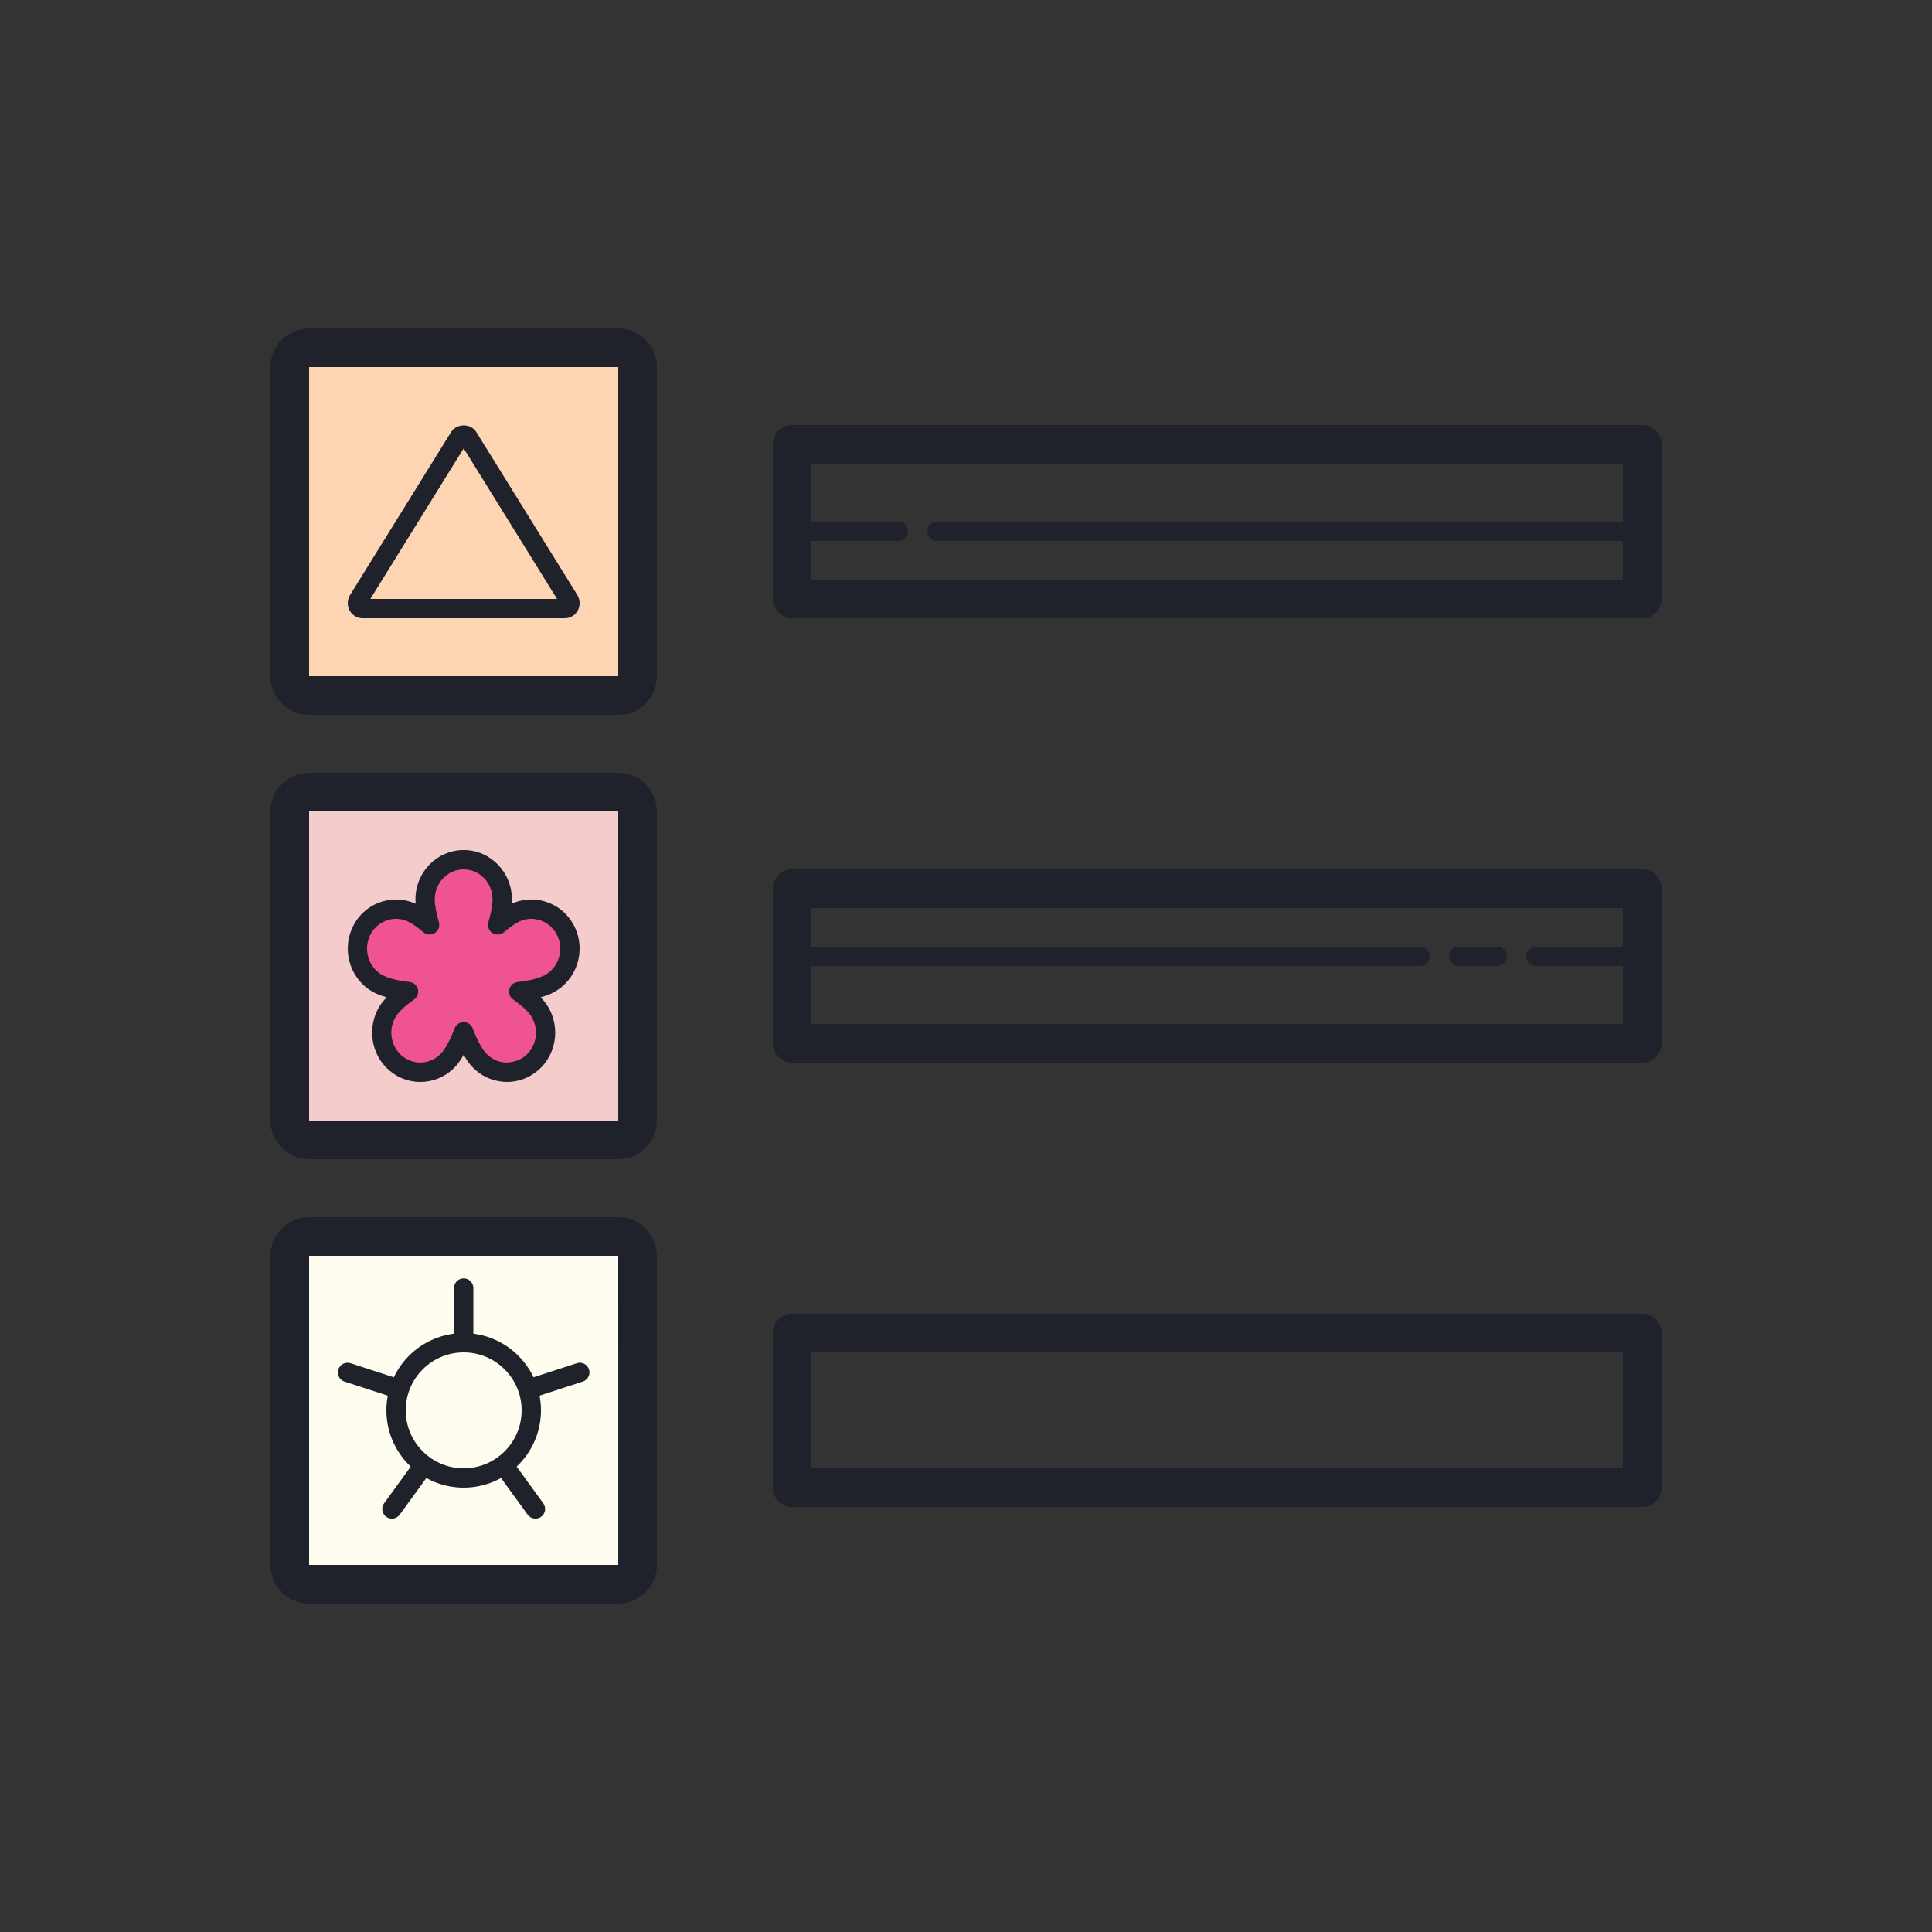
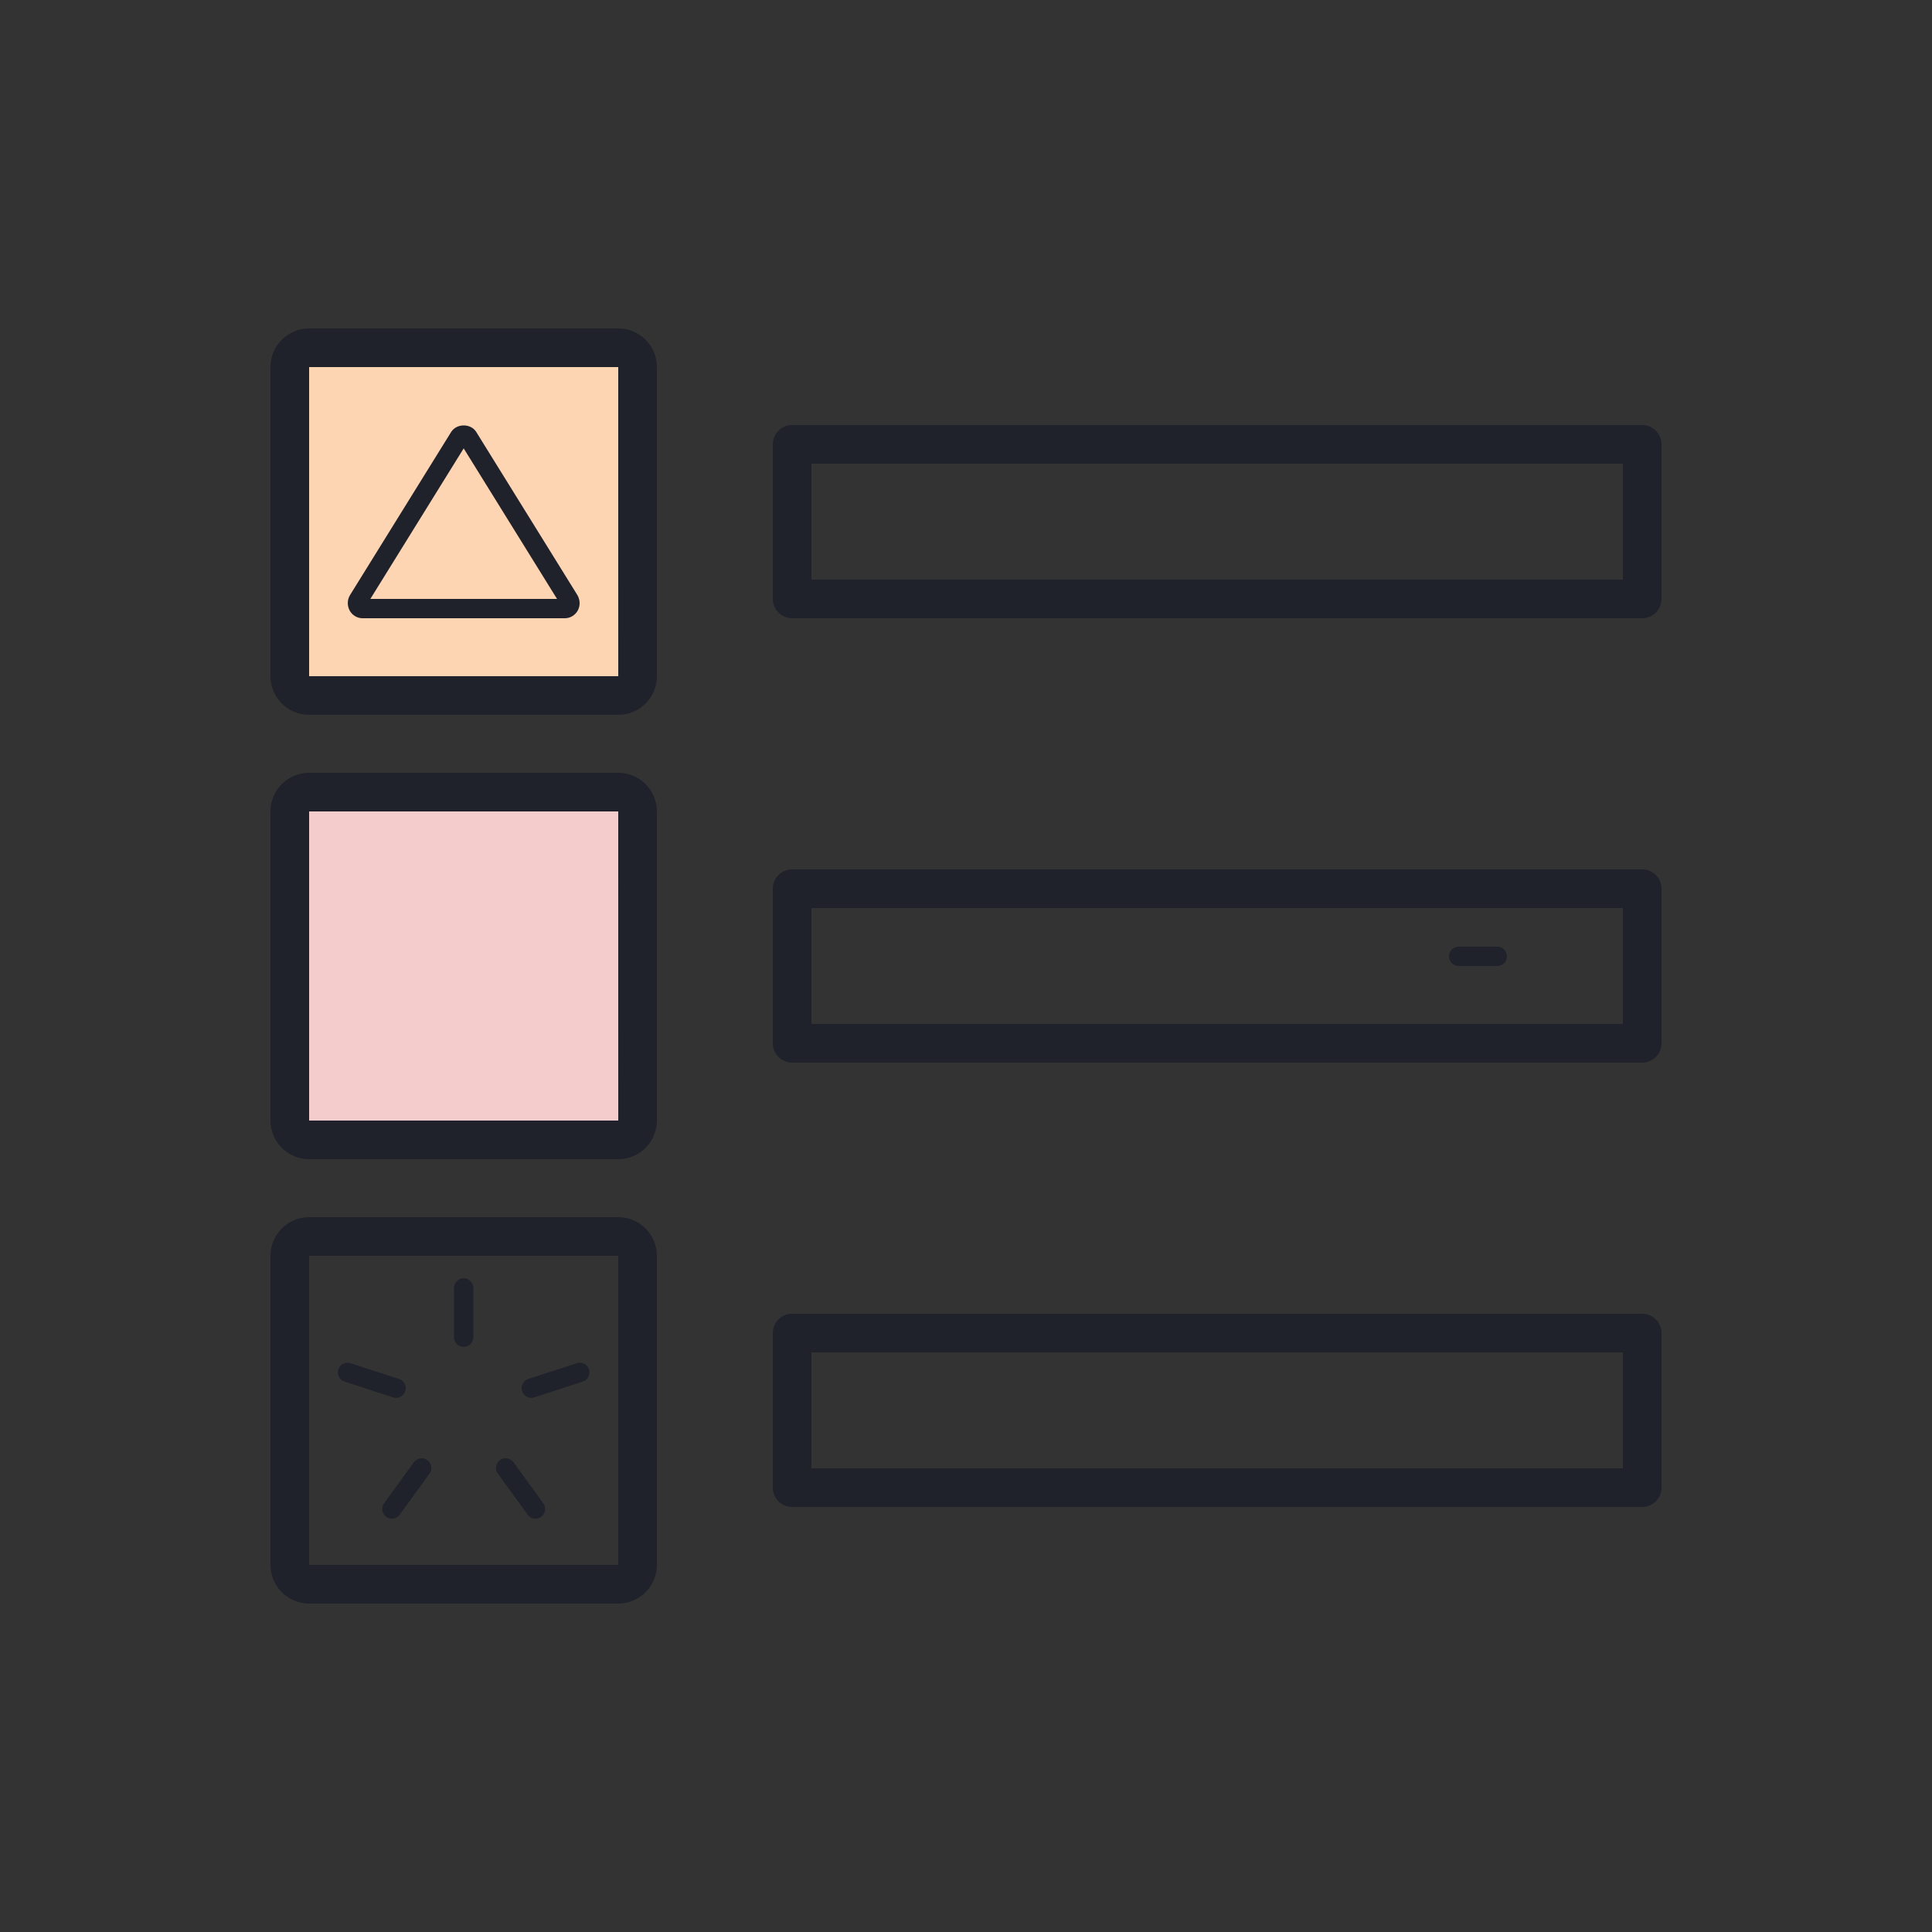
<svg xmlns="http://www.w3.org/2000/svg" version="1.1" viewBox="0 0 172 172">
  <rect x="0" y="0" width="172" height="172" fill="#333333" stroke="none" />
  <g fill="none" fill-rule="nonzero" stroke="none" stroke-width="1" stroke-linecap="butt" stroke-linejoin="miter" stroke-miterlimit="10" stroke-dasharray="" stroke-dashoffset="0" font-family="none" font-weight="none" font-size="none" text-anchor="none" style="mix-blend-mode: normal">
    <path d="M0,172v-172h172v172z" fill="none" />
    <g>
-       <path d="M55.04,141.04h-27.52c-0.949,0 -1.72,-0.771 -1.72,-1.72v-27.52c0,-0.949 0.771,-1.72 1.72,-1.72h27.52c0.949,0 1.72,0.771 1.72,1.72v27.52c0,0.949 -0.771,1.72 -1.72,1.72z" fill="#fefdef" />
      <path d="M55.04,61.92h-27.52c-0.949,0 -1.72,-0.771 -1.72,-1.72v-27.52c0,-0.949 0.771,-1.72 1.72,-1.72h27.52c0.949,0 1.72,0.771 1.72,1.72v27.52c0,0.949 -0.771,1.72 -1.72,1.72z" fill="#fed5b3" />
      <path d="M55.04,101.48h-27.52c-0.949,0 -1.72,-0.771 -1.72,-1.72v-27.52c0,-0.949 0.771,-1.72 1.72,-1.72h27.52c0.949,0 1.72,0.771 1.72,1.72v27.52c0,0.949 -0.771,1.72 -1.72,1.72z" fill="#f4cccb" />
-       <path d="M50.74,84.452c0,1.338 -0.74,2.614 -1.995,3.203c-0.628,0.299 -1.582,0.528 -2.563,0.624c0.671,0.466 1.256,0.977 1.617,1.426c1.195,1.505 0.989,3.722 -0.482,4.954c-0.619,0.519 -1.376,0.802 -2.167,0.802c-0.112,0 -0.232,-0.009 -0.344,-0.017c-0.912,-0.088 -1.737,-0.545 -2.322,-1.268c-0.421,-0.528 -0.86,-1.398 -1.204,-2.315c-0.344,0.915 -0.783,1.787 -1.204,2.315c-0.585,0.722 -1.41,1.18 -2.322,1.268c-0.912,0.088 -1.806,-0.184 -2.511,-0.783c-1.471,-1.232 -1.677,-3.45 -0.482,-4.954c0.361,-0.449 0.946,-0.96 1.617,-1.426c-0.98,-0.096 -1.935,-0.325 -2.563,-0.624c-1.72,-0.81 -2.468,-2.912 -1.677,-4.673c0.387,-0.853 1.075,-1.505 1.935,-1.821c0.86,-0.325 1.789,-0.291 2.623,0.105c0.464,0.22 1.015,0.607 1.557,1.073c-0.267,-0.872 -0.404,-1.708 -0.404,-2.279c0,-1.945 1.539,-3.521 3.431,-3.521c1.892,0 3.431,1.576 3.431,3.521c0,0.573 -0.138,1.409 -0.404,2.279c0.542,-0.466 1.092,-0.853 1.557,-1.073c0.834,-0.396 1.763,-0.432 2.623,-0.105c0.86,0.316 1.548,0.968 1.935,1.821c0.215,0.473 0.318,0.975 0.318,1.469z" fill="#ef5390" />
      <path d="M35.26,124.445c-0.088,0 -0.177,-0.014 -0.265,-0.041l-4.321,-1.404c-0.452,-0.146 -0.7,-0.633 -0.552,-1.084c0.148,-0.452 0.635,-0.698 1.084,-0.552l4.321,1.404c0.452,0.146 0.7,0.633 0.552,1.084c-0.119,0.363 -0.456,0.593 -0.819,0.593zM34.888,135.199c-0.175,0 -0.353,-0.053 -0.504,-0.165c-0.384,-0.279 -0.47,-0.817 -0.189,-1.201l2.652,-3.65c0.279,-0.385 0.815,-0.471 1.201,-0.189c0.384,0.279 0.47,0.817 0.189,1.201l-2.652,3.65c-0.169,0.232 -0.432,0.354 -0.697,0.354zM47.672,135.199c-0.267,0 -0.528,-0.122 -0.697,-0.354l-2.654,-3.655c-0.28,-0.385 -0.194,-0.922 0.189,-1.201c0.384,-0.279 0.924,-0.194 1.201,0.189l2.654,3.655c0.28,0.385 0.194,0.922 -0.189,1.201c-0.151,0.112 -0.329,0.165 -0.504,0.165zM47.3,124.445c-0.363,0 -0.7,-0.23 -0.819,-0.595c-0.146,-0.451 0.101,-0.936 0.552,-1.084l4.321,-1.404c0.449,-0.146 0.936,0.1 1.084,0.552c0.146,0.451 -0.101,0.936 -0.552,1.084l-4.321,1.404c-0.088,0.029 -0.177,0.043 -0.265,0.043zM41.28,119.91c-0.475,0 -0.86,-0.385 -0.86,-0.86v-4.381c0,-0.475 0.385,-0.86 0.86,-0.86c0.475,0 0.86,0.385 0.86,0.86v4.381c0,0.475 -0.385,0.86 -0.86,0.86zM55.04,63.64h-27.52c-1.897,0 -3.44,-1.543 -3.44,-3.44v-27.52c0,-1.897 1.543,-3.44 3.44,-3.44h27.52c1.897,0 3.44,1.543 3.44,3.44v27.52c0,1.897 -1.543,3.44 -3.44,3.44zM27.52,32.68v27.52h27.522l-0.002,-27.52z" fill="#1f212b" />
      <path d="M55.04,142.76h-27.52c-1.897,0 -3.44,-1.543 -3.44,-3.44v-27.52c0,-1.897 1.543,-3.44 3.44,-3.44h27.52c1.897,0 3.44,1.543 3.44,3.44v27.52c0,1.897 -1.543,3.44 -3.44,3.44zM27.52,111.8v27.52h27.522l-0.002,-27.52zM55.04,103.2h-27.52c-1.897,0 -3.44,-1.543 -3.44,-3.44v-27.52c0,-1.897 1.543,-3.44 3.44,-3.44h27.52c1.897,0 3.44,1.543 3.44,3.44v27.52c0,1.897 -1.543,3.44 -3.44,3.44zM27.52,72.24v27.52h27.522l-0.002,-27.52zM146.2,94.6h-75.68c-0.949,0 -1.72,-0.771 -1.72,-1.72v-13.76c0,-0.949 0.771,-1.72 1.72,-1.72h75.68c0.949,0 1.72,0.771 1.72,1.72v13.76c0,0.949 -0.771,1.72 -1.72,1.72zM72.24,91.16h72.24v-10.32h-72.24zM146.2,134.16h-75.68c-0.949,0 -1.72,-0.771 -1.72,-1.72v-13.76c0,-0.949 0.771,-1.72 1.72,-1.72h75.68c0.949,0 1.72,0.771 1.72,1.72v13.76c0,0.949 -0.771,1.72 -1.72,1.72zM72.24,130.72h72.24v-10.32h-72.24zM146.2,55.04h-75.68c-0.949,0 -1.72,-0.771 -1.72,-1.72v-13.76c0,-0.949 0.771,-1.72 1.72,-1.72h75.68c0.949,0 1.72,0.771 1.72,1.72v13.76c0,0.949 -0.771,1.72 -1.72,1.72zM72.24,51.6h72.24v-10.32h-72.24z" fill="#1f212b" />
-       <path d="M146.2,48.16h-62.78c-0.475,0 -0.86,-0.385 -0.86,-0.86c0,-0.475 0.385,-0.86 0.86,-0.86h62.78c0.475,0 0.86,0.385 0.86,0.86c0,0.475 -0.385,0.86 -0.86,0.86zM79.98,48.16h-9.46c-0.475,0 -0.86,-0.385 -0.86,-0.86c0,-0.475 0.385,-0.86 0.86,-0.86h9.46c0.475,0 0.86,0.385 0.86,0.86c0,0.475 -0.385,0.86 -0.86,0.86zM146.2,86h-9.46c-0.475,0 -0.86,-0.385 -0.86,-0.86c0,-0.475 0.385,-0.86 0.86,-0.86h9.46c0.475,0 0.86,0.385 0.86,0.86c0,0.475 -0.385,0.86 -0.86,0.86zM126.42,86h-55.9c-0.475,0 -0.86,-0.385 -0.86,-0.86c0,-0.475 0.385,-0.86 0.86,-0.86h55.9c0.475,0 0.86,0.385 0.86,0.86c0,0.475 -0.385,0.86 -0.86,0.86z" fill="#1f212b" />
      <g fill="#1f212b">
-         <path d="M45.15,96.32c-0.134,0 -0.28,-0.009 -0.415,-0.021c-1.149,-0.112 -2.181,-0.673 -2.919,-1.582c-0.194,-0.243 -0.373,-0.519 -0.537,-0.807c-0.177,0.311 -0.358,0.583 -0.531,0.802c-0.741,0.915 -1.773,1.476 -2.91,1.586c-1.154,0.112 -2.272,-0.237 -3.151,-0.984c-1.813,-1.517 -2.083,-4.276 -0.599,-6.146c0.1,-0.124 0.213,-0.251 0.337,-0.38c-0.366,-0.105 -0.698,-0.225 -0.98,-0.359c-2.138,-1.004 -3.077,-3.609 -2.092,-5.802c0.485,-1.072 1.345,-1.88 2.422,-2.276c1.054,-0.399 2.202,-0.359 3.228,0.107c-0.01,-0.141 -0.015,-0.275 -0.015,-0.401c0,-2.415 1.925,-4.379 4.291,-4.379c2.367,0 4.293,1.964 4.293,4.379c0,0.126 -0.005,0.26 -0.015,0.401c1.029,-0.468 2.174,-0.507 3.237,-0.105c1.068,0.394 1.928,1.201 2.413,2.27c0.26,0.583 0.392,1.195 0.392,1.828c0,1.708 -0.977,3.271 -2.491,3.982c-0.28,0.132 -0.609,0.253 -0.975,0.358c0.124,0.127 0.236,0.253 0.334,0.375c1.488,1.873 1.218,4.63 -0.6,6.152c-0.781,0.654 -1.72,1.001 -2.718,1.001zM41.278,91c0.358,0 0.679,0.222 0.805,0.557c0.33,0.875 0.729,1.653 1.072,2.081c0.442,0.544 1.06,0.882 1.734,0.948c0.581,0.05 1.338,-0.136 1.877,-0.587c1.109,-0.929 1.271,-2.614 0.359,-3.76c-0.298,-0.37 -0.822,-0.829 -1.433,-1.254c-0.296,-0.206 -0.432,-0.573 -0.342,-0.924c0.091,-0.349 0.39,-0.604 0.748,-0.64c0.893,-0.088 1.744,-0.292 2.277,-0.545c0.915,-0.43 1.505,-1.381 1.505,-2.425c0,-0.385 -0.081,-0.76 -0.243,-1.115c-0.292,-0.647 -0.808,-1.133 -1.448,-1.369c-0.647,-0.246 -1.34,-0.217 -1.957,0.076c-0.377,0.179 -0.86,0.514 -1.366,0.949c-0.289,0.249 -0.707,0.279 -1.032,0.067c-0.32,-0.21 -0.464,-0.605 -0.351,-0.972c0.227,-0.738 0.366,-1.515 0.366,-2.028c0,-1.467 -1.154,-2.659 -2.573,-2.659c-1.417,0 -2.571,1.194 -2.571,2.659c0,0.511 0.141,1.288 0.366,2.028c0.112,0.366 -0.031,0.762 -0.353,0.97c-0.32,0.212 -0.74,0.182 -1.032,-0.069c-0.504,-0.433 -0.987,-0.771 -1.362,-0.948c-0.619,-0.292 -1.311,-0.32 -1.95,-0.077c-0.648,0.239 -1.163,0.724 -1.457,1.371c-0.604,1.34 -0.038,2.929 1.259,3.54c0.537,0.255 1.386,0.459 2.281,0.547c0.358,0.036 0.657,0.291 0.748,0.64c0.091,0.349 -0.045,0.717 -0.342,0.924c-0.612,0.427 -1.137,0.884 -1.438,1.257c-0.906,1.142 -0.745,2.828 0.363,3.756c0.526,0.445 1.185,0.645 1.877,0.587c0.676,-0.065 1.292,-0.404 1.737,-0.953c0.339,-0.425 0.74,-1.202 1.068,-2.076c0.129,-0.334 0.451,-0.557 0.808,-0.557z" />
-       </g>
+         </g>
      <g fill="#1f212b">
        <path d="M50.288,55.04h-18.015c-0.483,0 -0.927,-0.273 -1.158,-0.712c-0.217,-0.442 -0.198,-0.932 0.038,-1.336l9.02,-14.548c0.501,-0.765 1.727,-0.75 2.207,-0.017l9.02,14.546c0.248,0.425 0.267,0.915 0.06,1.335l-0.01,0.022c-0.234,0.437 -0.676,0.71 -1.161,0.71zM32.971,53.32h16.62l-8.311,-13.402z" />
      </g>
      <g fill="#1f212b">
-         <path d="M41.28,132.44c-3.794,0 -6.88,-3.086 -6.88,-6.88c0,-3.794 3.086,-6.88 6.88,-6.88c3.794,0 6.88,3.086 6.88,6.88c0,3.794 -3.086,6.88 -6.88,6.88zM41.28,120.4c-2.845,0 -5.16,2.315 -5.16,5.16c0,2.845 2.315,5.16 5.16,5.16c2.845,0 5.16,-2.315 5.16,-5.16c0,-2.845 -2.315,-5.16 -5.16,-5.16z" />
-       </g>
+         </g>
      <g fill="#1f212b">
        <path d="M133.3,86h-3.44c-0.475,0 -0.86,-0.385 -0.86,-0.86c0,-0.475 0.385,-0.86 0.86,-0.86h3.44c0.475,0 0.86,0.385 0.86,0.86c0,0.475 -0.385,0.86 -0.86,0.86z" />
      </g>
    </g>
  </g>
</svg>